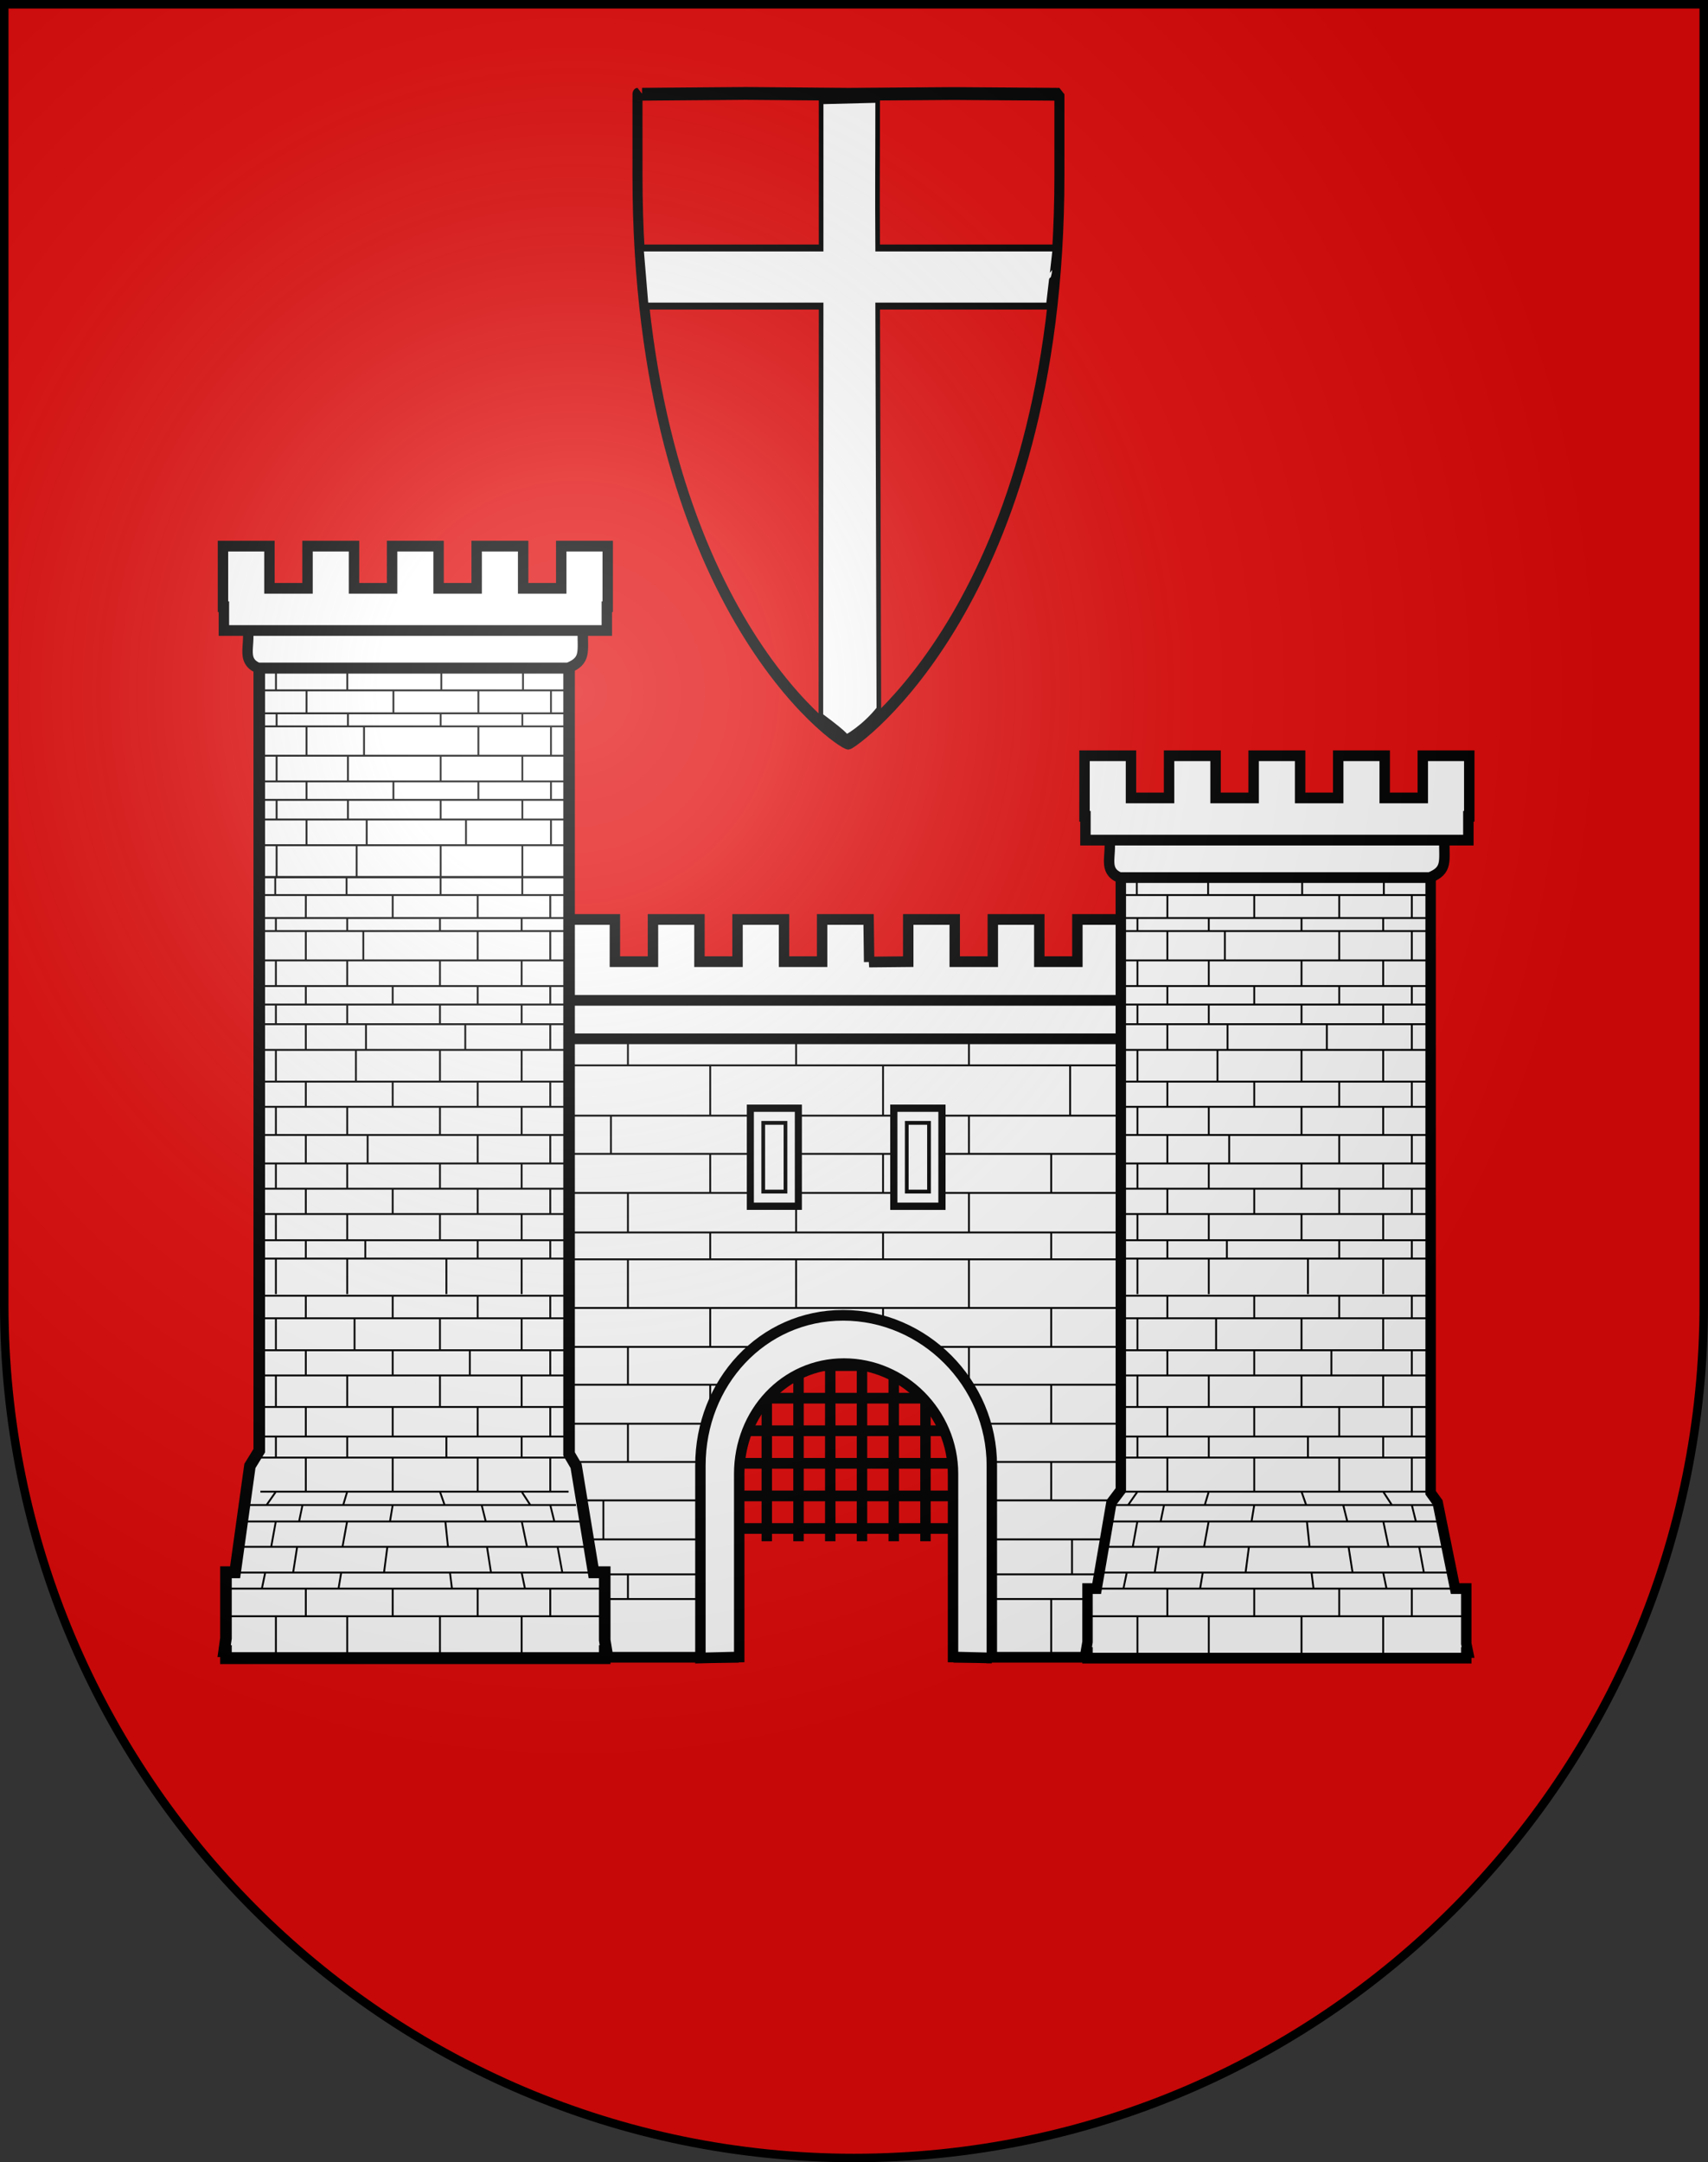
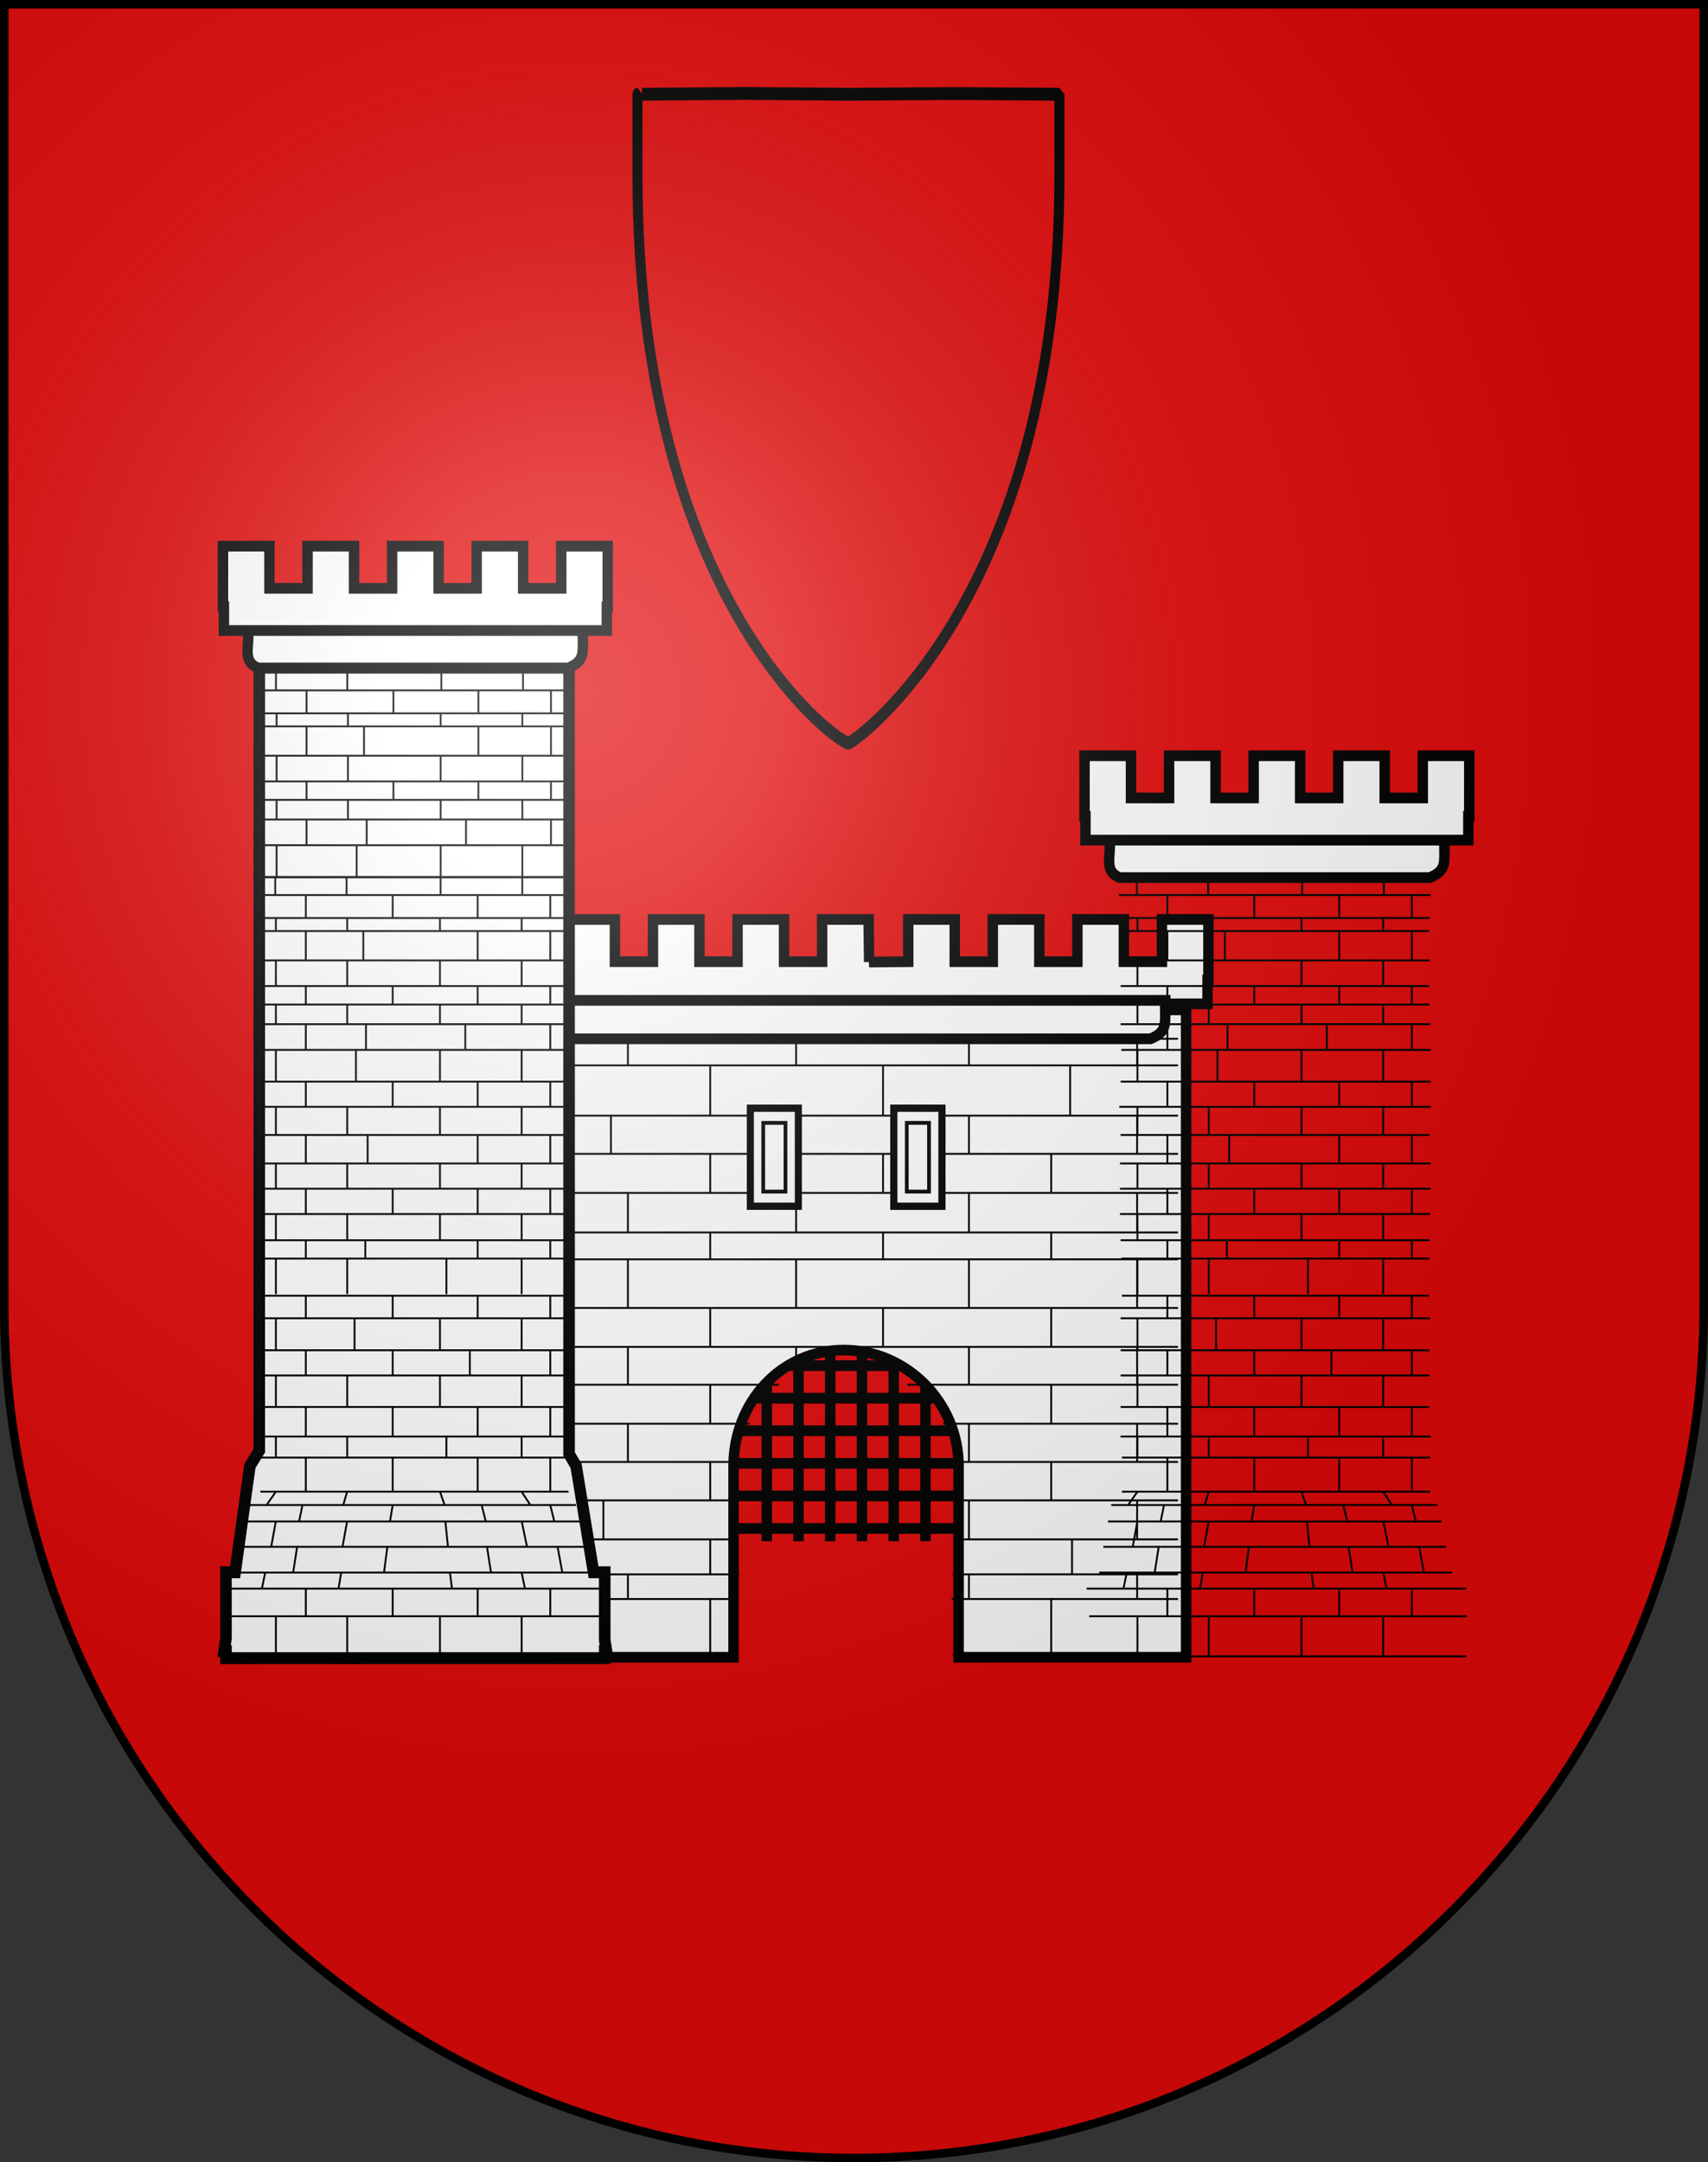
<svg xmlns="http://www.w3.org/2000/svg" xmlns:xlink="http://www.w3.org/1999/xlink" version="1.0" width="603" height="763" id="svg20">
  <rect width="100%" height="100%" fill="#333333" stroke="none" />
  <desc id="desc22">Coat of Arms of Canton of Freiburg (Fribourg)</desc>
  <defs id="defs29">
    <marker refX="0" refY="0" orient="auto" id="Arrow1Lstart" style="overflow:visible">
      <path d="M 0,0 5,-5 -12.5,0 5,5 0,0 z" transform="matrix(0.8,0,0,0.8,10,0)" id="path3961" style="fill-rule:evenodd;stroke:#000000;stroke-width:1pt;marker-start:none" />
    </marker>
    <linearGradient id="linearGradient2893">
      <stop id="stop2895" style="stop-color:#ffffff;stop-opacity:0.314" offset="0" />
      <stop id="stop2897" style="stop-color:#ffffff;stop-opacity:0.251" offset="0.19" />
      <stop id="stop2901" style="stop-color:#6b6b6b;stop-opacity:0.125" offset="0.6" />
      <stop id="stop2899" style="stop-color:#000000;stop-opacity:0.125" offset="1" />
    </linearGradient>
    <radialGradient cx="858.042" cy="579.933" r="300" fx="858.042" fy="579.933" id="radialGradient3236" xlink:href="#linearGradient2893" gradientUnits="userSpaceOnUse" gradientTransform="matrix(1.215,0,0,1.267,-839.192,-490.489)" />
  </defs>
  <g id="layer1" style="display:inline">
    <path d="m 1.5,1.5 0,458.868 C 1.5,626.678 135.815,761.5 301.5,761.5 467.185,761.5 601.5,626.678 601.5,460.368 l 0,-458.868 -600,0 z" id="path1899" style="fill:#e20909;fill-opacity:1" />
  </g>
  <g id="layer2" style="display:inline">
    <g transform="matrix(1.163,0,0,1.193,632.666,-14.086)" id="g3126">
      <path d="m -280.165,296.365 11.88,-0.111 0,-12.482 14.11,0 0,12.482 11.562,0 0,-12.482 14.11,0 0,12.482 11.562,0 0,-12.482 14.11,0 0,12.482 11.562,0 0,-12.482 14.11,0 0,17.922 -0.275,0 0,7.037 -219.407,0 0,-7.037 -0.281,0 0,-17.922 14.11,0 0,12.482 11.562,0 0,-12.482 14.11,0 0,12.482 11.562,0 0,-12.482 14.11,0 0,12.482 11.562,0 0,-12.482 14.11,0 0,12.482 11.562,0 0,-12.482 14.11,0 0.163,12.593 z" id="path4244" style="fill:#ffffff;fill-opacity:1;stroke:#000000;stroke-width:3.165;stroke-miterlimit:4;stroke-opacity:1;stroke-dasharray:none" />
      <path d="m -324.563,415.738 74.841,0 m -74.841,9.635 74.841,0 m -74.841,9.635 74.841,0 m -74.841,9.635 74.841,0 m -74.841,9.635 74.841,0 m -74.841,9.635 74.841,0 m -13.332,-57.412 0,61.185 m -9.635,-61.185 0,61.185 m -9.635,-61.185 0,61.185 m -9.635,-61.185 0,61.185 m -9.635,-61.185 0,61.185 m -9.635,-61.185 0,61.185" id="path10135" style="fill:#ffffff;stroke:#000000;stroke-width:3.165;stroke-linecap:butt;stroke-linejoin:miter;stroke-miterlimit:4;stroke-opacity:1;stroke-dasharray:none" />
      <path d="m -390.342,310.516 0,191.49 69.023,0 0,-56.54 c 2e-5,-18.947 14.512,-34.32 33.458,-34.32 18.947,0 34.863,15.373 34.863,34.32 l 0,56.54 69.055,0 0,-191.49 -206.399,0 z" id="rect4299" style="fill:#ffffff;fill-opacity:1;stroke:#000000;stroke-width:3.165;stroke-miterlimit:4;stroke-opacity:1;stroke-dasharray:none" />
      <path d="m -383.921,307.699 193.626,0 c -0.157,6.513 1.131,9.175 -4.46,11.37 l -186.1,0 c -4.987,-2.117 -2.403,-6.186 -3.066,-11.37 z" id="path4242" style="fill:#ffffff;fill-opacity:1;stroke:#000000;stroke-width:3.165;stroke-miterlimit:4;stroke-opacity:1;stroke-dasharray:none" />
      <path d="m -254.516,467.137 68.131,0 m -68.131,-11.537 68.131,0 m -68.704,29.178 68.704,0 m -68.417,-7.301 68.417,0 m -68.417,23.855 68.417,0 m -68.417,-57.096 68.417,0 m -71.284,-11.306 71.284,0 m -82.177,-11.537 82.177,0 m -205.601,-102.324 205.601,0 m -205.601,7.866 205.601,0 m -205.601,14.864 205.601,0 m -205.601,11.306 205.601,0 m -205.601,11.546 205.601,0 m -205.601,11.702 205.601,0 m -205.601,7.946 205.601,0 m -205.601,14.387 205.601,0 m -205.601,11.516 205.601,0 m -205.601,11.193 84.438,0 m -84.438,11.537 75.551,0 m -75.551,11.306 72.398,0 m -72.398,11.365 72.111,0 m -72.111,11.537 71.825,0 m -71.825,10.34 72.398,0 m -72.398,7.301 72.111,0 m -72.111,16.554 72.111,0 m -59.573,-148.228 0,11.546 m 0,11.445 0,8.109 m 0,14.481 0,11.516 m 0,11.193 0,11.537 m 0,11.306 0,11.365 m 0,11.537 0,10.34 m 0,7.301 0,16.554 m 0,-174.397 0,14.864 m 51.051,11.306 0,11.546 m 0,11.445 0,8.109 m 0,14.481 0,11.516 m 0,11.193 0,11.537 m 0,11.306 0,11.365 m 0,11.537 0,10.34 m 0,7.301 0,16.554 m 0,-174.397 0,14.864 m -30.142,0 0,11.306 m 5.16,11.546 0,11.549 m 0,8.106 0,14.38 m 0,11.516 0,11.193 m 0,11.537 0,11.306 m -7.453,11.365 0,11.537 m 7.453,10.34 0,7.301 m 0,-165.709 0,7.866 m 51.051,14.864 0,11.306 m 0,11.546 0,11.549 m 0,8.106 0,14.38 m 0,11.516 0,7.814 m 0,-98.945 0,7.866 m 77.448,26.169 0,11.546 m 0,11.445 0,8.109 m 0,14.481 0,11.516 m 0,11.193 0,11.537 m 0,11.306 0,11.365 m 6.307,11.537 0,10.34 m -6.307,7.301 0,16.554 m 5.733,-174.397 0,14.864 m -56.784,11.306 0,11.546 m 0,11.445 0,8.109 m 0,14.481 0,11.516 m 0,-83.266 0,14.864 m 77.12,0 0,11.306 m 0,11.546 0,11.549 m 0,8.106 0,14.38 m 0,11.516 0,11.193 m 0,11.537 0,11.306 m 0,11.365 0,11.537 m 0,10.34 0,7.301 m 0,-165.709 0,7.866 m -51.051,14.864 0,11.306 m 0,11.546 0,11.549 m 0,8.106 0,14.38 m 0,11.516 0,11.193 m 0,11.537 0,11.306 m 0,11.365 0,11.537 m 0,10.34 0,7.301 m 0,-165.709 0,7.866" id="path10111" style="fill:#ffffff;stroke:#000000;stroke-width:0.565;stroke-linecap:butt;stroke-linejoin:miter;stroke-miterlimit:4;stroke-opacity:1;stroke-dasharray:none" />
      <path d="m -465.29,200.596 0,240.303 -2.844,4.525 -4.488,31.447 -2.777,0 0,19.497 -0.544,3.821 0.544,0 0,2.073 114.977,0 0,-2.073 0.544,0 -0.544,-3.225 0,-20.093 -3.388,0 -5.299,-31.447 -2.133,-3.55 0,-241.279 -94.048,0 z" id="rect6802" style="fill:#ffffff;fill-opacity:1;stroke:#000000;stroke-width:3.516;stroke-miterlimit:4;stroke-opacity:1;stroke-dasharray:none" />
      <path d="m -465.645,210.759 95.067,0 m -95.067,5.25 94.662,0 m -94.236,6.788 93.921,0 m -93.834,3.865 93.564,0 m -93.564,8.672 93.761,0 m -93.761,7.597 93.564,0 m -93.564,5.47 93.761,0 m -93.761,5.81 93.958,0 m -93.761,7.597 93.958,0 m -94.155,9.388 94.155,0 m -89.243,-60.606 0,5.357 m 0.197,6.849 0,3.865 m 0,8.672 0,7.597 m 0,5.47 0,5.81 m 0,7.597 0,9.388 m 21.448,-60.606 0,5.357 m 0.197,6.849 0,3.865 m 0,8.672 0,7.597 m 0,5.47 0,5.81 m 2.646,7.597 0,9.388 m -15.198,-55.183 -0.01,6.784 m 0,3.865 0,8.672 m 0,7.597 0,5.47 m 0,5.81 0,7.597 m 26.372,-45.795 0,6.784 m -8.919,3.865 0,8.672 m 8.919,7.597 0,5.47 m -8.108,5.81 0,7.597 m 47.445,-51.218 0,5.357 m -0.197,6.849 0,3.865 m 0,8.672 0,7.597 m 0,5.47 0,5.81 m 0,7.597 0,9.388 m -24.6,-60.606 0,5.357 m -0.197,6.849 0,3.865 m 0,8.672 0,7.597 m 0,5.47 0,5.81 m 0,7.597 0,9.388 m 33.486,-55.183 0,6.784 m 0,3.865 0,8.672 m 0,7.597 0,5.47 m 0,5.81 0,7.597 m -22.039,-45.795 0,6.784 m 0,3.865 0,8.672 m 0,7.597 0,5.47 m -3.761,5.81 0,7.597" id="path2804-1" style="fill:#ffffff;fill-opacity:1;fill-rule:evenodd;stroke:#000000;stroke-width:0.565;stroke-linecap:butt;stroke-linejoin:miter;stroke-miterlimit:4;stroke-opacity:1;stroke-dasharray:none;display:inline" />
      <path d="m -468.75,198.015 101.68,0 c -0.157,6.514 1.131,9.175 -4.46,11.37 l -94.154,0 c -4.987,-2.117 -2.403,-6.186 -3.066,-11.37 z" id="rect6805" style="fill:#ffffff;fill-opacity:1;stroke:#000000;stroke-width:3.165;stroke-miterlimit:4;stroke-opacity:1;stroke-dasharray:none" />
      <path d="m -476.308,173.347 0,17.922 0.281,0 0,7.037 116.239,0 0,-7.037 0.275,0 0,-17.922 -14.11,0 0,12.482 -11.562,0 0,-12.482 -14.11,0 0,12.482 -11.562,0 0,-12.482 -14.11,0 0,12.482 -11.562,0 0,-12.482 -14.11,0 0,12.482 -11.562,0 0,-12.482 -14.11,0 z" id="rect6807" style="fill:#ffffff;fill-opacity:1;stroke:#000000;stroke-width:3.165;stroke-miterlimit:4;stroke-opacity:1;stroke-dasharray:none" />
      <path d="m -464.953,395.066 93.17,0 m -93.564,6.673 93.958,0 m -93.958,9.458 93.761,0 m -93.761,7.445 93.761,0 m -93.761,9.333 93.564,0 m -93.564,8.746 94.155,0 m -93.761,6.221 93.564,0 m -93.564,10.08 93.564,0 m -96.801,3.954 99.031,0 m -100.045,4.868 101.261,0 m -102.668,7.498 104.087,0 m -105.309,7.614 107.133,0 m -110.968,4.746 115.23,0 m -114.442,8.181 114.639,0 m -114.442,11.854 114.245,0 m -99.801,-48.715 -2.838,3.954 m 2.838,4.699 -1.419,7.605 m -1.824,7.676 -1.014,4.746 m 4.257,8.181 0,11.854 m 0,-65.016 0,6.221 m 0,-24.301 0,9.333 m 0,-26.236 0,9.458 m 21.645,41.826 -1.216,3.954 m 1.216,4.699 -1.419,7.605 m -0.405,7.676 -0.811,4.746 m 2.635,8.181 0,11.854 m 0,-65.016 0,6.221 m 0,-24.301 0,9.333 m 2.228,-26.236 0,9.458 m -14.79,31.746 0,10.08 m -1.014,3.954 -1.014,4.767 m -0.608,7.603 -1.216,7.61 m 3.851,4.746 0,8.181 m 0,-61.909 0,8.746 m 0,-25.524 0,7.445 m 0,-23.576 0,6.673 m 26.372,41.204 0,10.08 m 0,3.954 -0.811,4.767 m -0.811,7.603 -1.014,7.61 m 2.635,4.746 0,8.181 m 0,-61.909 0,8.746 m 0,-25.524 0,7.445 m 0,-23.576 0,6.673 m 39.14,51.284 2.635,3.954 m -2.635,4.699 1.622,7.605 m -1.622,7.676 1.014,4.746 m -1.014,8.181 0,11.854 m 0,-65.016 0,6.221 m 0,-24.301 0,9.333 m 0,-26.236 0,9.458 m -24.797,41.826 1.419,3.954 m 0.203,4.699 0.811,7.605 m 0.608,7.676 0.608,4.746 m -3.649,8.181 0,11.854 m 1.95,-65.016 0,6.221 m -1.95,-24.301 0,9.333 m 0,-26.236 0,9.458 m 33.486,31.746 0,10.08 m 0,3.954 1.216,4.767 m 1.014,7.603 1.435,7.61 m -3.665,4.746 0,8.181 m 0,-61.909 0,8.746 m 0,-25.524 0,7.445 m 0,-23.576 0,6.673 m -22.039,41.204 0,10.08 m 1.216,3.954 1.216,4.767 m 0.405,7.603 1.216,7.61 m -4.054,4.746 0,8.181 m 0,-61.909 0,8.746 m -2.368,-25.524 0,7.445 m 2.368,-23.576 0,6.673 m -66.354,-23.084 93.761,0 m -94.274,-107.35 95.067,0 m -95.067,5.25 94.662,0 m -94.236,6.788 93.921,0 m -93.834,3.865 93.564,0 m -93.564,8.672 93.761,0 m -93.761,7.597 93.564,0 m -93.564,5.47 93.761,0 m -93.761,5.81 93.958,0 m -93.761,7.597 93.958,0 m -94.155,9.388 94.155,0 m -94.549,7.451 94.549,0 m -94.155,8.332 93.761,0 m -93.958,8.413 94.352,0 m -94.352,7.47 94.352,0 m -94.352,7.503 94.155,0 m -89.046,-99.775 0,5.357 m 0.197,6.849 0,3.865 m 0,8.672 0,7.597 m 0,5.47 0,5.81 m 0,7.597 0,9.388 m 0,7.451 0,8.332 m 0,8.413 0,7.47 m 0,7.503 0,7.744 m 0,5.254 0,10.696 m 21.448,-123.469 0,5.357 m 0.197,6.849 0,3.865 m 0,8.672 0,7.597 m 0,5.47 0,5.81 m 2.646,7.597 0,9.388 m -2.646,7.451 0,8.332 m 0,8.413 0,7.47 m 0,7.503 0,7.744 m 0,5.254 0,10.696 m -12.551,-118.046 -0.01,6.784 m 0,3.865 0,8.672 m 0,7.597 0,5.47 m 0,5.81 0,7.597 m 0,9.388 0,7.451 m 0,8.332 0,8.413 m 0,7.47 0,7.503 m 0,7.744 0,5.254 m 26.372,-107.35 0,6.784 m -8.919,3.865 0,8.672 m 8.919,7.597 0,5.47 m -8.108,5.81 0,7.597 m 8.108,9.388 0,7.451 m -7.612,8.332 0,8.413 m 7.612,7.47 0,7.503 m -8.311,7.744 0,5.254 m 47.648,-112.773 0,5.357 m -0.197,6.849 0,3.865 m 0,8.672 0,7.597 m 0,5.47 0,5.81 m 0,7.597 0,9.388 m 0,7.451 0,8.332 m 0,8.413 0,7.47 m 0,7.503 0,7.744 m 0,5.254 0,10.696 m -24.6,-123.469 0,5.357 m -0.197,6.849 0,3.865 m 0,8.672 0,7.597 m 0,5.47 0,5.81 m 0,7.597 0,9.388 m 0,7.451 0,8.332 m 0,8.413 0,7.47 m 0,7.503 0,7.744 m 1.95,5.254 0,10.696 m 31.536,-118.046 0,6.784 m 0,3.865 0,8.672 m 0,7.597 0,5.47 m 0,5.81 0,7.597 m 0,9.388 0,7.451 m 0,8.332 0,8.413 m 0,7.47 0,7.503 m 0,7.744 0,5.254 m -22.039,-107.35 0,6.784 m 0,3.865 0,8.672 m 0,7.597 0,5.47 m -3.761,5.81 0,7.597 m 3.761,9.388 0,7.451 m 0,8.332 0,8.413 m 0,7.47 0,7.503 m 0,7.744 0,5.254 m -66.157,0.173 93.564,0" id="path2804" style="fill:#ffffff;fill-opacity:1;fill-rule:evenodd;stroke:#000000;stroke-width:0.565;stroke-linecap:butt;stroke-linejoin:miter;stroke-miterlimit:4;stroke-opacity:1;stroke-dasharray:none" />
-       <path d="m -203.755,257.887 0,194.666 -2.844,3.666 -4.488,25.475 -2.777,0 0,15.794 -0.544,3.095 0.544,0 0,1.679 114.977,0 0,-1.679 0.544,0 -0.544,-2.612 0,-16.277 -3.388,0 -5.299,-25.475 -2.133,-2.876 0,-195.456 -94.048,0 z" id="path4222" style="fill:#ffffff;fill-opacity:1;stroke:#000000;stroke-width:3.165;stroke-miterlimit:4;stroke-opacity:1;stroke-dasharray:none" />
      <path d="m -207.215,260.015 101.68,0 c -0.157,6.514 1.131,9.175 -4.46,11.37 l -94.154,0 c -4.987,-2.117 -2.403,-6.186 -3.066,-11.37 z" id="path4224" style="fill:#ffffff;fill-opacity:1;stroke:#000000;stroke-width:3.165;stroke-miterlimit:4;stroke-opacity:1;stroke-dasharray:none" />
      <path d="m -214.773,235.347 0,17.922 0.281,0 0,7.037 116.239,0 0,-7.037 0.275,0 0,-17.922 -14.11,0 0,12.482 -11.562,0 0,-12.482 -14.11,0 0,12.482 -11.562,0 0,-12.482 -14.11,0 0,12.482 -11.562,0 0,-12.482 -14.11,0 0,12.482 -11.562,0 0,-12.482 -14.11,0 z" id="path4226" style="fill:#ffffff;fill-opacity:1;stroke:#000000;stroke-width:3.165;stroke-miterlimit:4;stroke-opacity:1;stroke-dasharray:none" />
      <path d="m -203.418,395.066 93.17,0 m -93.564,6.673 93.958,0 m -93.958,9.458 93.761,0 m -93.761,7.445 93.761,0 m -93.761,9.333 93.564,0 m -93.564,8.746 94.155,0 m -93.761,6.221 93.564,0 m -93.564,10.08 93.564,0 m -96.801,3.954 99.031,0 m -100.044,4.868 101.261,0 m -102.668,7.498 104.087,0 m -105.309,7.614 107.133,0 m -110.968,4.746 115.23,0 m -114.442,8.181 114.639,0 m -114.442,11.854 114.245,0 m -99.801,-48.715 -2.838,3.954 m 2.838,4.699 -1.419,7.605 m -1.824,7.676 -1.014,4.746 m 4.257,8.181 0,11.854 m 0,-65.016 0,6.221 m 0,-24.301 0,9.333 m 0,-26.236 0,9.458 m 21.645,41.826 -1.216,3.954 m 1.216,4.699 -1.419,7.605 m -0.405,7.676 -0.811,4.746 m 2.635,8.181 0,11.854 m 0,-65.016 0,6.221 m 0,-24.301 0,9.333 m 2.229,-26.236 0,9.458 m -14.79,31.746 0,10.08 m -1.014,3.954 -1.014,4.767 m -0.608,7.603 -1.216,7.61 m 3.851,4.746 0,8.181 m 0,-61.909 0,8.746 m 0,-25.524 0,7.445 m 0,-23.576 0,6.673 m 26.372,41.204 0,10.08 m 0,3.954 -0.811,4.767 m -0.811,7.603 -1.014,7.61 m 2.635,4.746 0,8.181 m 0,-61.909 0,8.746 m 0,-25.524 0,7.445 m 0,-23.576 0,6.673 m 39.14,51.284 2.635,3.954 m -2.635,4.699 1.622,7.605 m -1.622,7.676 1.014,4.746 m -1.014,8.181 0,11.854 m 0,-65.016 0,6.221 m 0,-24.301 0,9.333 m 0,-26.236 0,9.458 m -24.797,41.826 1.419,3.954 m 0.203,4.699 0.811,7.605 m 0.608,7.676 0.608,4.746 m -3.649,8.181 0,11.854 m 1.95,-65.016 0,6.221 m -1.95,-24.301 0,9.333 m 0,-26.236 0,9.458 m 33.486,31.746 0,10.08 m 0,3.954 1.216,4.767 m 1.014,7.603 1.435,7.61 m -3.665,4.746 0,8.181 m 0,-61.909 0,8.746 m 0,-25.524 0,7.445 m 0,-23.576 0,6.673 m -22.039,41.204 0,10.08 m 1.216,3.954 1.216,4.767 m 0.405,7.603 1.216,7.61 m -4.054,4.746 0,8.181 m 0,-61.909 0,8.746 m -2.368,-25.524 0,7.445 m 2.368,-23.576 0,6.673 m -66.354,-23.084 93.761,0 m -94.274,-107.35 95.067,0 m -95.067,5.25 94.662,0 m -94.236,6.788 93.921,0 m -93.834,3.865 93.564,0 m -93.564,8.672 93.761,0 m -93.761,7.597 93.564,0 m -93.564,5.47 93.761,0 m -93.761,5.81 93.958,0 m -93.761,7.597 93.958,0 m -94.155,9.388 94.155,0 m -94.549,7.451 94.549,0 m -94.155,8.332 93.761,0 m -93.958,8.413 94.352,0 m -94.352,7.47 94.352,0 m -94.352,7.503 94.155,0 m -89.046,-99.775 0,5.357 m 0.197,6.849 0,3.865 m 0,8.672 0,7.597 m 0,5.47 0,5.81 m 0,7.597 0,9.388 m 0,7.451 0,8.332 m 0,8.413 0,7.47 m 0,7.503 0,7.744 m 0,5.254 0,10.696 m 21.448,-123.469 0,5.357 m 0.197,6.849 0,3.865 m 0,8.672 0,7.597 m 0,5.47 0,5.81 m 2.646,7.597 0,9.388 m -2.646,7.451 0,8.332 m 0,8.413 0,7.47 m 0,7.503 0,7.744 m 0,5.254 0,10.696 m -12.551,-118.046 -0.01,6.784 m 0,3.865 0,8.672 m 0,7.597 0,5.47 m 0,5.81 0,7.597 m 0,9.388 0,7.451 m 0,8.332 0,8.413 m 0,7.47 0,7.503 m 0,7.744 0,5.254 m 26.372,-107.35 0,6.784 m -8.919,3.865 0,8.672 m 8.919,7.597 0,5.47 m -8.108,5.81 0,7.597 m 8.108,9.388 0,7.451 m -7.612,8.332 0,8.413 m 7.612,7.47 0,7.503 m -8.311,7.744 0,5.254 m 47.648,-112.773 0,5.357 m -0.197,6.849 0,3.865 m 0,8.672 0,7.597 m 0,5.47 0,5.81 m 0,7.597 0,9.388 m 0,7.451 0,8.332 m 0,8.413 0,7.47 m 0,7.503 0,7.744 m 0,5.254 0,10.696 m -24.6,-123.469 0,5.357 m -0.197,6.849 0,3.865 m 0,8.672 0,7.597 m 0,5.47 0,5.81 m 0,7.597 0,9.388 m 0,7.451 0,8.332 m 0,8.413 0,7.47 m 0,7.503 0,7.744 m 1.95,5.254 0,10.696 m 31.536,-118.046 0,6.784 m 0,3.865 0,8.672 m 0,7.597 0,5.47 m 0,5.81 0,7.597 m 0,9.388 0,7.451 m 0,8.332 0,8.413 m 0,7.47 0,7.503 m 0,7.744 0,5.254 m -22.039,-107.35 0,6.784 m 0,3.865 0,8.672 m 0,7.597 0,5.47 m -3.761,5.81 0,7.597 m 3.761,9.388 0,7.451 m 0,8.332 0,8.413 m 0,7.47 0,7.503 m 0,7.744 0,5.254 m -66.157,0.173 93.564,0" id="path4228" style="fill:#ffffff;fill-opacity:1;fill-rule:evenodd;stroke:#000000;stroke-width:0.565;stroke-linecap:butt;stroke-linejoin:miter;stroke-miterlimit:4;stroke-opacity:1;stroke-dasharray:none" />
      <path d="m -315.707,340.115 0,27.974 13.556,0 0,-27.974 -13.556,0 z" id="path4248" style="fill:#ffffff;fill-opacity:1;stroke:#000000;stroke-width:3.165;stroke-miterlimit:4;stroke-opacity:1;stroke-dasharray:none" />
      <path d="m -315.707,340.115 0,27.974 13.556,0 0,-27.974 -13.556,0 z m 3.4,3.824 6.755,0 0,20.327 -6.755,0 0,-20.327 z" id="path4250" style="fill:#ffffff;fill-opacity:1;stroke:#000000;stroke-width:1.13;stroke-miterlimit:4;stroke-opacity:1;stroke-dasharray:none" />
      <path d="m -272.134,340.115 0,27.974 13.556,0 0,-27.974 -13.556,0 z" id="path4252" style="fill:#ffffff;fill-opacity:1;stroke:#000000;stroke-width:3.165;stroke-miterlimit:4;stroke-opacity:1;stroke-dasharray:none" />
      <path d="m -272.134,340.115 0,27.974 13.556,0 0,-27.974 -13.556,0 z m 3.4,3.824 6.755,0 0,20.327 -6.755,0 0,-20.327 z" id="path4254" style="fill:#ffffff;fill-opacity:1;stroke:#000000;stroke-width:3.165;stroke-miterlimit:4;stroke-opacity:1;stroke-dasharray:none" />
      <path d="m -272.134,340.115 0,27.974 13.556,0 0,-27.974 -13.556,0 z" id="path4293" style="fill:#ffffff;fill-opacity:1;stroke:#000000;stroke-width:3.165;stroke-miterlimit:4;stroke-opacity:1;stroke-dasharray:none" />
      <path d="m -272.134,340.115 0,27.974 13.556,0 0,-27.974 -13.556,0 z m 3.4,3.824 6.755,0 0,20.327 -6.755,0 0,-20.327 z" id="path4295" style="fill:#ffffff;fill-opacity:1;stroke:#000000;stroke-width:1.13;stroke-miterlimit:4;stroke-opacity:1;stroke-dasharray:none" />
-       <path d="m -242.909,502.219 -11.781,-0.287 0,-54.178 c 0,-17.995 -15.112,-32.596 -33.107,-32.596 -17.995,0 -31.798,14.601 -31.798,32.596 l 0,54.178 -11.781,0.287 0,-56.923 c 0,-24.529 18.794,-44.441 43.323,-44.441 24.529,0 45.143,19.912 45.143,44.441 l 0,56.923 z" id="path5271" style="fill:#ffffff;fill-opacity:1;stroke:#000000;stroke-width:3.165;stroke-miterlimit:4;stroke-opacity:1;stroke-dasharray:none" />
    </g>
    <g transform="matrix(0.429,0,0,0.548,159.598,-115.772)" id="layer1-7" style="stroke:#000000;stroke-width:8.246;stroke-miterlimit:4;stroke-opacity:1;stroke-dasharray:none">
      <path d="m 152.597,271.989 c -0.314,0 89.135,-0.556 89.135,-0.556 0,0 82.385,0.556 84.473,0.556 1.311,0 86.804,-0.483 86.804,-0.483 0,0 85.493,0.483 86.804,0.483 l 0,52.23 c 0,273.396 -169.836,365.607 -173.608,365.607 -7.933,0 -173.608,-90.755 -173.608,-365.607 z" id="path2122" style="fill:none;stroke:#000000;stroke-width:8.246;stroke-linecap:round;stroke-linejoin:bevel;stroke-miterlimit:4;stroke-opacity:1;stroke-dasharray:none;stroke-dashoffset:0;marker:none;visibility:visible;display:block" />
    </g>
    <g transform="matrix(0.229,0,0,0.344,78.519,-72.312)" id="g2137" style="display:inline" />
    <g transform="matrix(0.229,0,0,0.344,229.223,35)" id="g4809">
-       <path d="m 264.93,1.551 0,151.092 -277.225,0 7.492,59.604 269.733,0 -0.376,420.96 c 46.234,22.843 38.922,22.193 38.922,22.193 0,0 26.997,-9.63 50.465,-29.388 l -1.83,-413.764 263.032,0 c 10.237,-59.604 0.428,0 10.378,-59.604 l -273.41,0 c -0.632,-67.535 0,-78.26 0,-152.546 z" id="path3107" style="fill:#ffffff;fill-opacity:1;fill-rule:evenodd;stroke:#000000;stroke-width:7.12;stroke-linecap:butt;stroke-linejoin:miter;stroke-miterlimit:4;stroke-opacity:1;stroke-dasharray:none" />
      <rect width="600" height="660" x="0" y="0" id="rect3922" style="fill:none;stroke:none" />
    </g>
  </g>
  <g id="layer3" style="display:inline">
    <path d="m 1.5,1.5 0,458.868 C 1.5,626.679 135.815,761.5 301.5,761.5 467.185,761.5 601.5,626.679 601.5,460.368 L 601.5,1.5 1.5,1.5 z" id="path2346" style="fill:url(#radialGradient3236);fill-opacity:1" />
  </g>
  <g id="layer4" style="display:inline">
    <path d="m 1.5,1.5 0,458.868 C 1.5,626.679 135.815,761.5 301.5,761.5 467.185,761.5 601.5,626.679 601.5,460.368 L 601.5,1.5 1.5,1.5 z" id="path3239" style="fill:none;stroke:#000000;stroke-width:3;stroke-miterlimit:4;stroke-opacity:1;stroke-dasharray:none" />
  </g>
</svg>